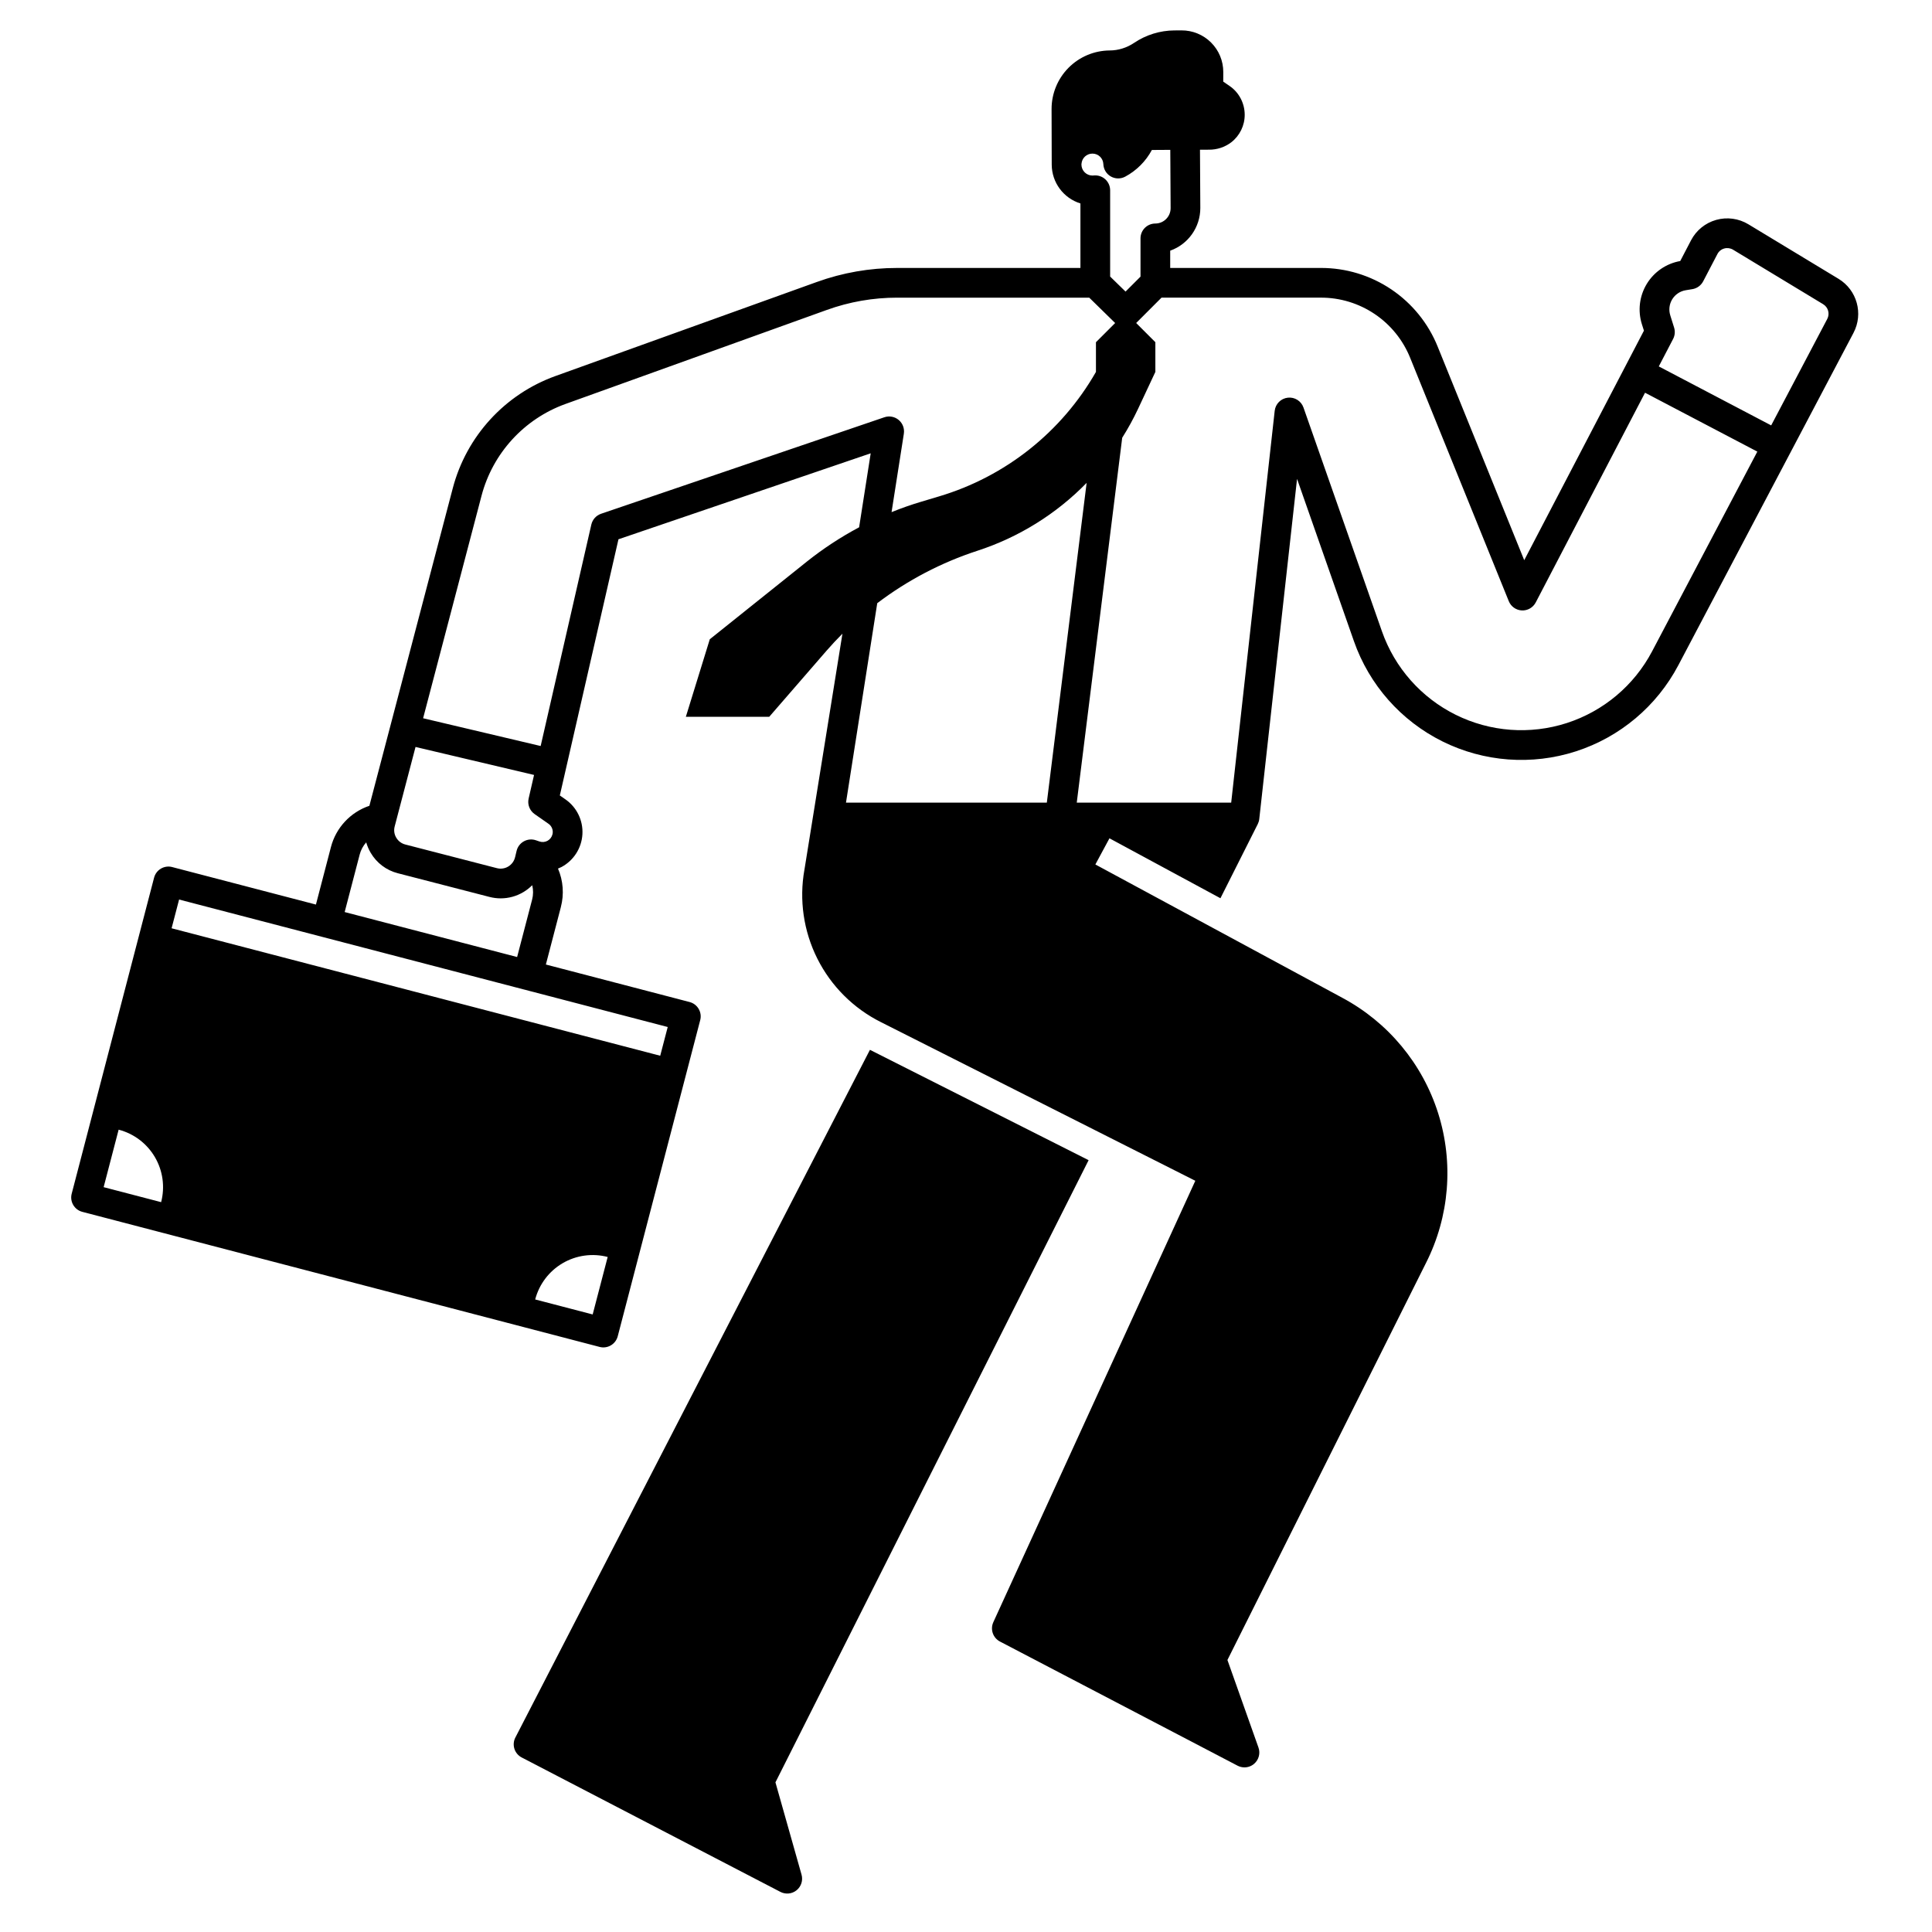
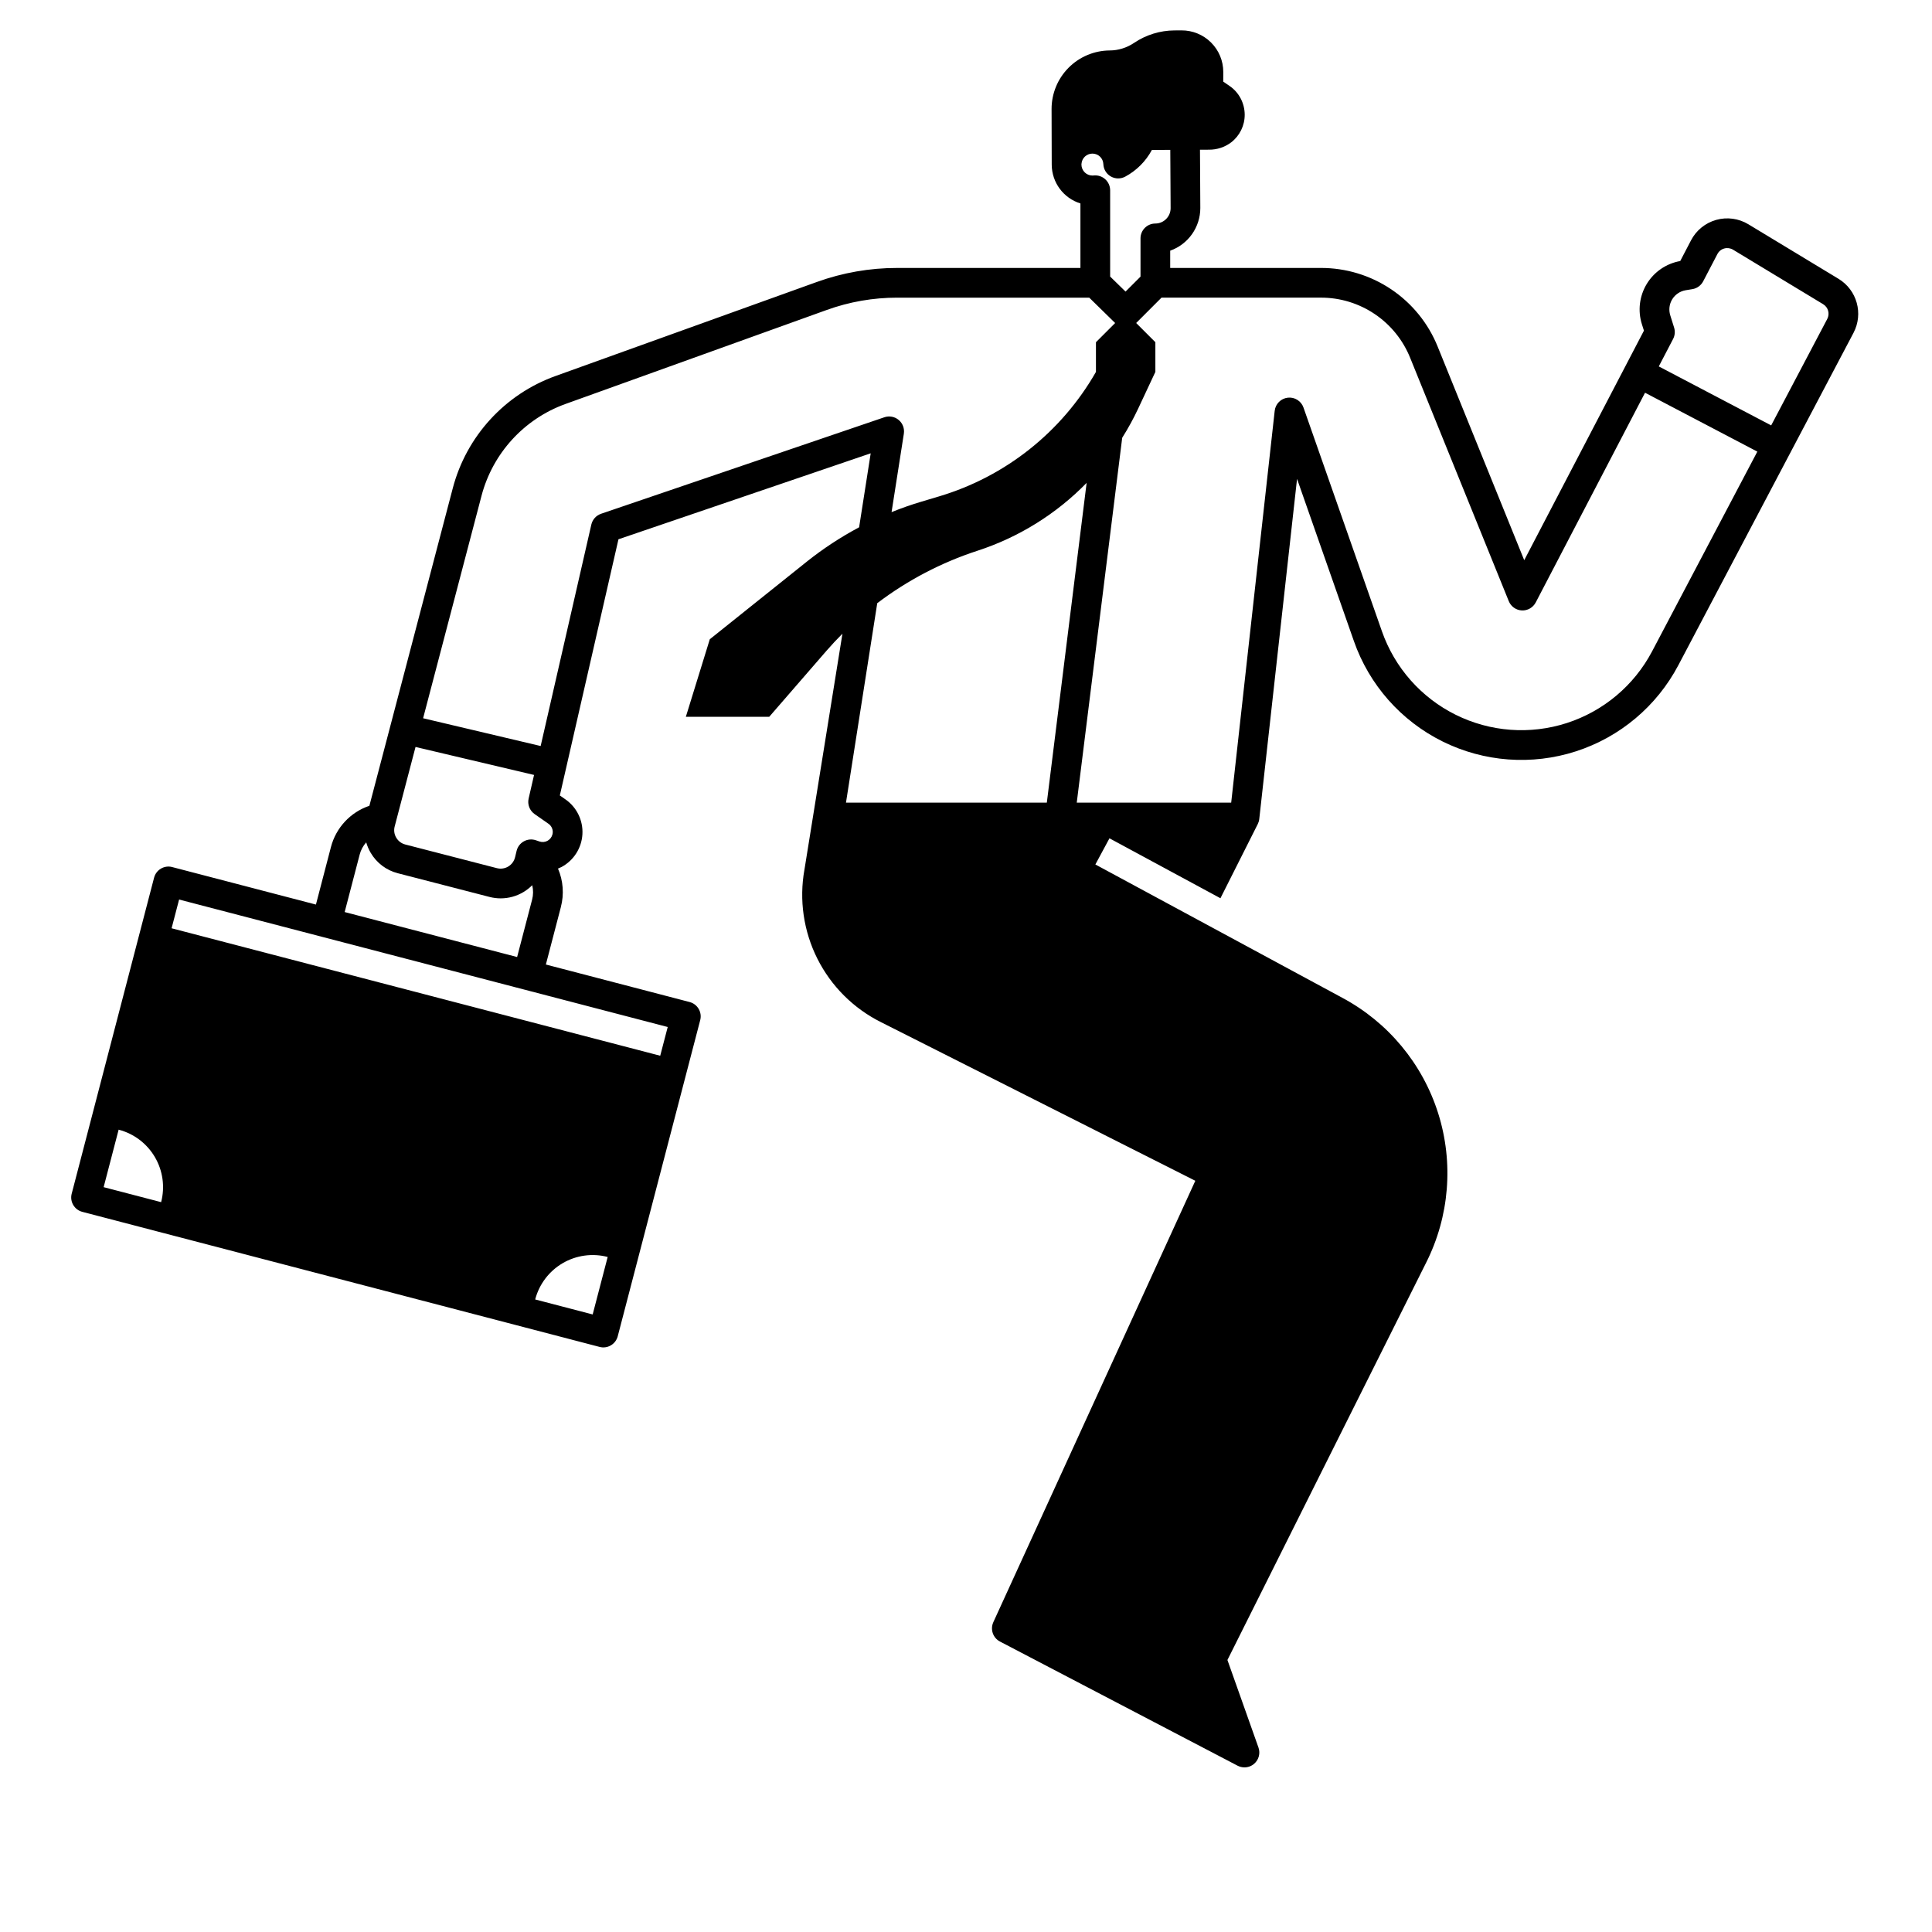
<svg xmlns="http://www.w3.org/2000/svg" fill="#000000" width="800px" height="800px" version="1.1" viewBox="144 144 512 512">
  <g>
-     <path d="m349.5 616.34 82.992-164.88-57.949-29.246-93.961 182.24h-0.004c-0.48 0.926-0.57 2.004-0.258 2.996 0.316 0.996 1.016 1.82 1.941 2.301l68.555 35.621c1.395 0.723 3.086 0.547 4.301-0.445 1.215-0.992 1.727-2.613 1.301-4.121z" />
    <path d="m438.02 366.16 29.41 15.883 9.879-19.633h0.004c0.211-0.422 0.348-0.871 0.402-1.34l10.016-90.164 15.066 42.992c4.055 11.586 12.477 21.129 23.473 26.586 10.996 5.461 23.688 6.402 35.367 2.629 11.68-3.777 21.422-11.969 27.145-22.828l46.426-88.09h-0.004c2.664-5.07 0.922-11.336-3.973-14.305l-23.895-14.457c-2.559-1.547-5.641-1.969-8.523-1.16-2.879 0.805-5.297 2.769-6.676 5.422l-2.856 5.481c-3.691 0.652-6.926 2.863-8.871 6.066-1.945 3.207-2.418 7.094-1.293 10.672l0.543 1.711-31.723 60.832-22.922-56.562c-2.484-6.184-6.769-11.477-12.297-15.203-5.527-3.723-12.043-5.703-18.707-5.684h-39.895v-4.578c4.789-1.699 7.988-6.234 7.981-11.316l-0.09-15.438 2.363-0.008c2.129 0.023 4.207-0.66 5.906-1.941 2.273-1.754 3.598-4.469 3.586-7.34-0.008-1.508-0.379-2.988-1.082-4.32-0.699-1.324-1.707-2.457-2.945-3.297l-1.664-1.141 0.012-2.547c0.004-2.938-1.164-5.754-3.246-7.824-2.082-2.07-4.902-3.227-7.836-3.207l-1.859 0.012v-0.004c-3.832 0.023-7.566 1.184-10.738 3.328-0.949 0.641-1.992 1.137-3.09 1.473-1.082 0.336-2.211 0.512-3.344 0.512-4.094 0.031-8.012 1.68-10.895 4.586-2.883 2.91-4.5 6.84-4.496 10.934l0.039 14.762v0.012-0.004c0.035 4.711 3.109 8.855 7.606 10.254v17.094h-48.559c-7.269-0.008-14.488 1.254-21.324 3.727l-69.242 24.914c-13.414 4.832-23.59 15.953-27.211 29.738l-22.098 84.152c-5.023 1.695-8.852 5.805-10.188 10.934l-3.977 15.242-38.09-9.938v-0.004c-2.102-0.547-4.25 0.711-4.801 2.816l-21.836 83.758c-0.547 2.106 0.715 4.254 2.816 4.801l137.09 35.797h-0.004c1.012 0.266 2.086 0.117 2.984-0.414 0.902-0.527 1.555-1.391 1.82-2.398l21.859-83.789c0.551-2.102-0.711-4.25-2.812-4.801l-38.09-9.938 3.977-15.23-0.004-0.004c0.891-3.387 0.625-6.973-0.758-10.191 0.316-0.125 0.625-0.262 0.926-0.414 3.227-1.73 5.328-5.012 5.543-8.664 0.215-3.656-1.484-7.16-4.488-9.254l-1.496-1.043 15.539-67.895 66.844-22.781-3.07 19.609h-0.004c-4.891 2.602-9.531 5.648-13.863 9.102l-25.703 20.566-6.348 20.555h22.094l15.164-17.484c1.367-1.566 2.773-3.078 4.242-4.547l-10.066 62.516h-0.004c-1.438 8.027-0.238 16.309 3.418 23.598 3.66 7.293 9.582 13.199 16.883 16.844l83.285 42.027-53.531 116.98h0.004c-0.871 1.906-0.098 4.16 1.762 5.129l62.977 32.906-0.004-0.004c0.566 0.293 1.188 0.445 1.82 0.445 0.949 0 1.867-0.344 2.578-0.965 1.223-1.062 1.672-2.766 1.133-4.289l-8.227-23.203 52.637-105.25c6.203-12.285 7.356-26.516 3.211-39.641-4.148-13.125-13.266-24.105-25.402-30.598l-65.445-35.336zm-251.32 96.422-15.234-3.973 3.973-15.234h0.004c4.039 1.051 7.496 3.668 9.605 7.269 2.113 3.602 2.707 7.894 1.652 11.938zm243.89-274.98c0.012-0.07 0.02-0.145 0.02-0.215 0.117-1.508 1.367-2.672 2.875-2.68h0.02c1.559-0.004 2.84 1.227 2.894 2.785 0.051 1.359 0.797 2.598 1.98 3.273 1.18 0.676 2.625 0.691 3.824 0.043 2.996-1.609 5.449-4.066 7.055-7.062l4.879-0.031 0.09 15.457c-0.004 2.234-1.809 4.051-4.043 4.066-2.176 0-3.938 1.762-3.938 3.934v10.137l-3.965 3.965-4.082-3.984v-22.867c-0.004-1.102-0.465-2.152-1.273-2.894-0.809-0.746-1.891-1.121-2.988-1.031-0.141 0.016-0.281 0.027-0.426 0.027-1.598 0-2.898-1.285-2.922-2.883zm-191.27 182.86c0.312-1.199 0.906-2.305 1.73-3.227 0.273 0.953 0.664 1.871 1.164 2.727 1.578 2.719 4.184 4.688 7.231 5.461l24.266 6.269c0.977 0.254 1.984 0.383 2.992 0.383 2.129-0.004 4.219-0.586 6.043-1.684 0.836-0.504 1.609-1.105 2.301-1.801 0.305 1.25 0.297 2.555-0.027 3.801l-3.977 15.23-3.356-0.875-42.344-11.043zm61.746 121.88-15.234-3.973c1.055-4.039 3.672-7.496 7.273-9.609 3.602-2.109 7.894-2.703 11.938-1.652zm19.887-76.176-1.988 7.617-129.49-33.781 1.988-7.617zm-30.555-51.02c-0.184 0.719-0.66 1.328-1.312 1.68-0.656 0.352-1.43 0.414-2.129 0.172l-0.953-0.324h-0.004c-1.047-0.355-2.195-0.25-3.168 0.285-0.969 0.535-1.668 1.453-1.926 2.527l-0.402 1.684h-0.004c-0.242 1.027-0.891 1.914-1.797 2.461-0.902 0.547-1.988 0.703-3.016 0.441l-24.273-6.269c-1.016-0.258-1.883-0.914-2.41-1.82-0.535-0.902-0.68-1.98-0.402-2.992l5.519-21.039 31.41 7.418-1.438 6.258v0.004c-0.355 1.562 0.27 3.184 1.582 4.106l3.672 2.566c0.715 0.496 1.141 1.309 1.141 2.176 0 0.227-0.027 0.449-0.09 0.668zm12.879-84.988h0.004c-1.293 0.445-2.262 1.523-2.57 2.856l-13.43 58.688-31.152-7.359 15.477-58.941v-0.004c2.965-11.281 11.285-20.387 22.258-24.344l69.246-24.914c5.981-2.16 12.293-3.262 18.656-3.258h50.895l6.867 6.723-5.09 5.086v7.871c-9.105 15.938-24.008 27.754-41.602 32.992l-4.613 1.379c-2.695 0.797-5.352 1.73-7.949 2.785l3.258-20.801h-0.004c0.211-1.363-0.305-2.734-1.359-3.621-1.051-0.887-2.492-1.16-3.797-0.719zm64.918 76.547 8.285-52.852c8.008-6.082 16.98-10.777 26.539-13.895 10.961-3.566 20.898-9.738 28.949-17.988l-10.547 84.734zm213.62-40.078c-4.769 9.035-12.879 15.848-22.602 18.988-9.723 3.137-20.289 2.352-29.438-2.191-9.152-4.539-16.168-12.48-19.547-22.121l-20.793-59.305c-0.605-1.734-2.332-2.816-4.156-2.609-1.824 0.207-3.266 1.648-3.469 3.473l-11.531 103.84h-40.926l12.043-96.688c1.559-2.469 2.961-5.027 4.203-7.668l4.586-9.789v-7.871l-5.086-5.086 6.719-6.723h42.195c5.094-0.016 10.074 1.5 14.301 4.348 4.227 2.844 7.5 6.894 9.402 11.621l26.125 64.461c0.574 1.43 1.926 2.391 3.461 2.465 1.535 0.07 2.973-0.754 3.684-2.117l28.969-55.578 29.758 15.605zm46.426-88.098-14.859 28.203-29.785-15.629 3.797-7.281c0.48-0.926 0.574-2.004 0.266-3l-1.023-3.266v-0.004c-0.445-1.422-0.258-2.969 0.523-4.242 0.777-1.27 2.07-2.141 3.543-2.391l1.801-0.297v0.004c1.223-0.207 2.277-0.969 2.852-2.066l3.769-7.223c0.371-0.73 1.031-1.266 1.82-1.484 0.785-0.219 1.625-0.105 2.324 0.312l23.891 14.453v0.004c1.34 0.809 1.812 2.523 1.082 3.906z" />
  </g>
</svg>